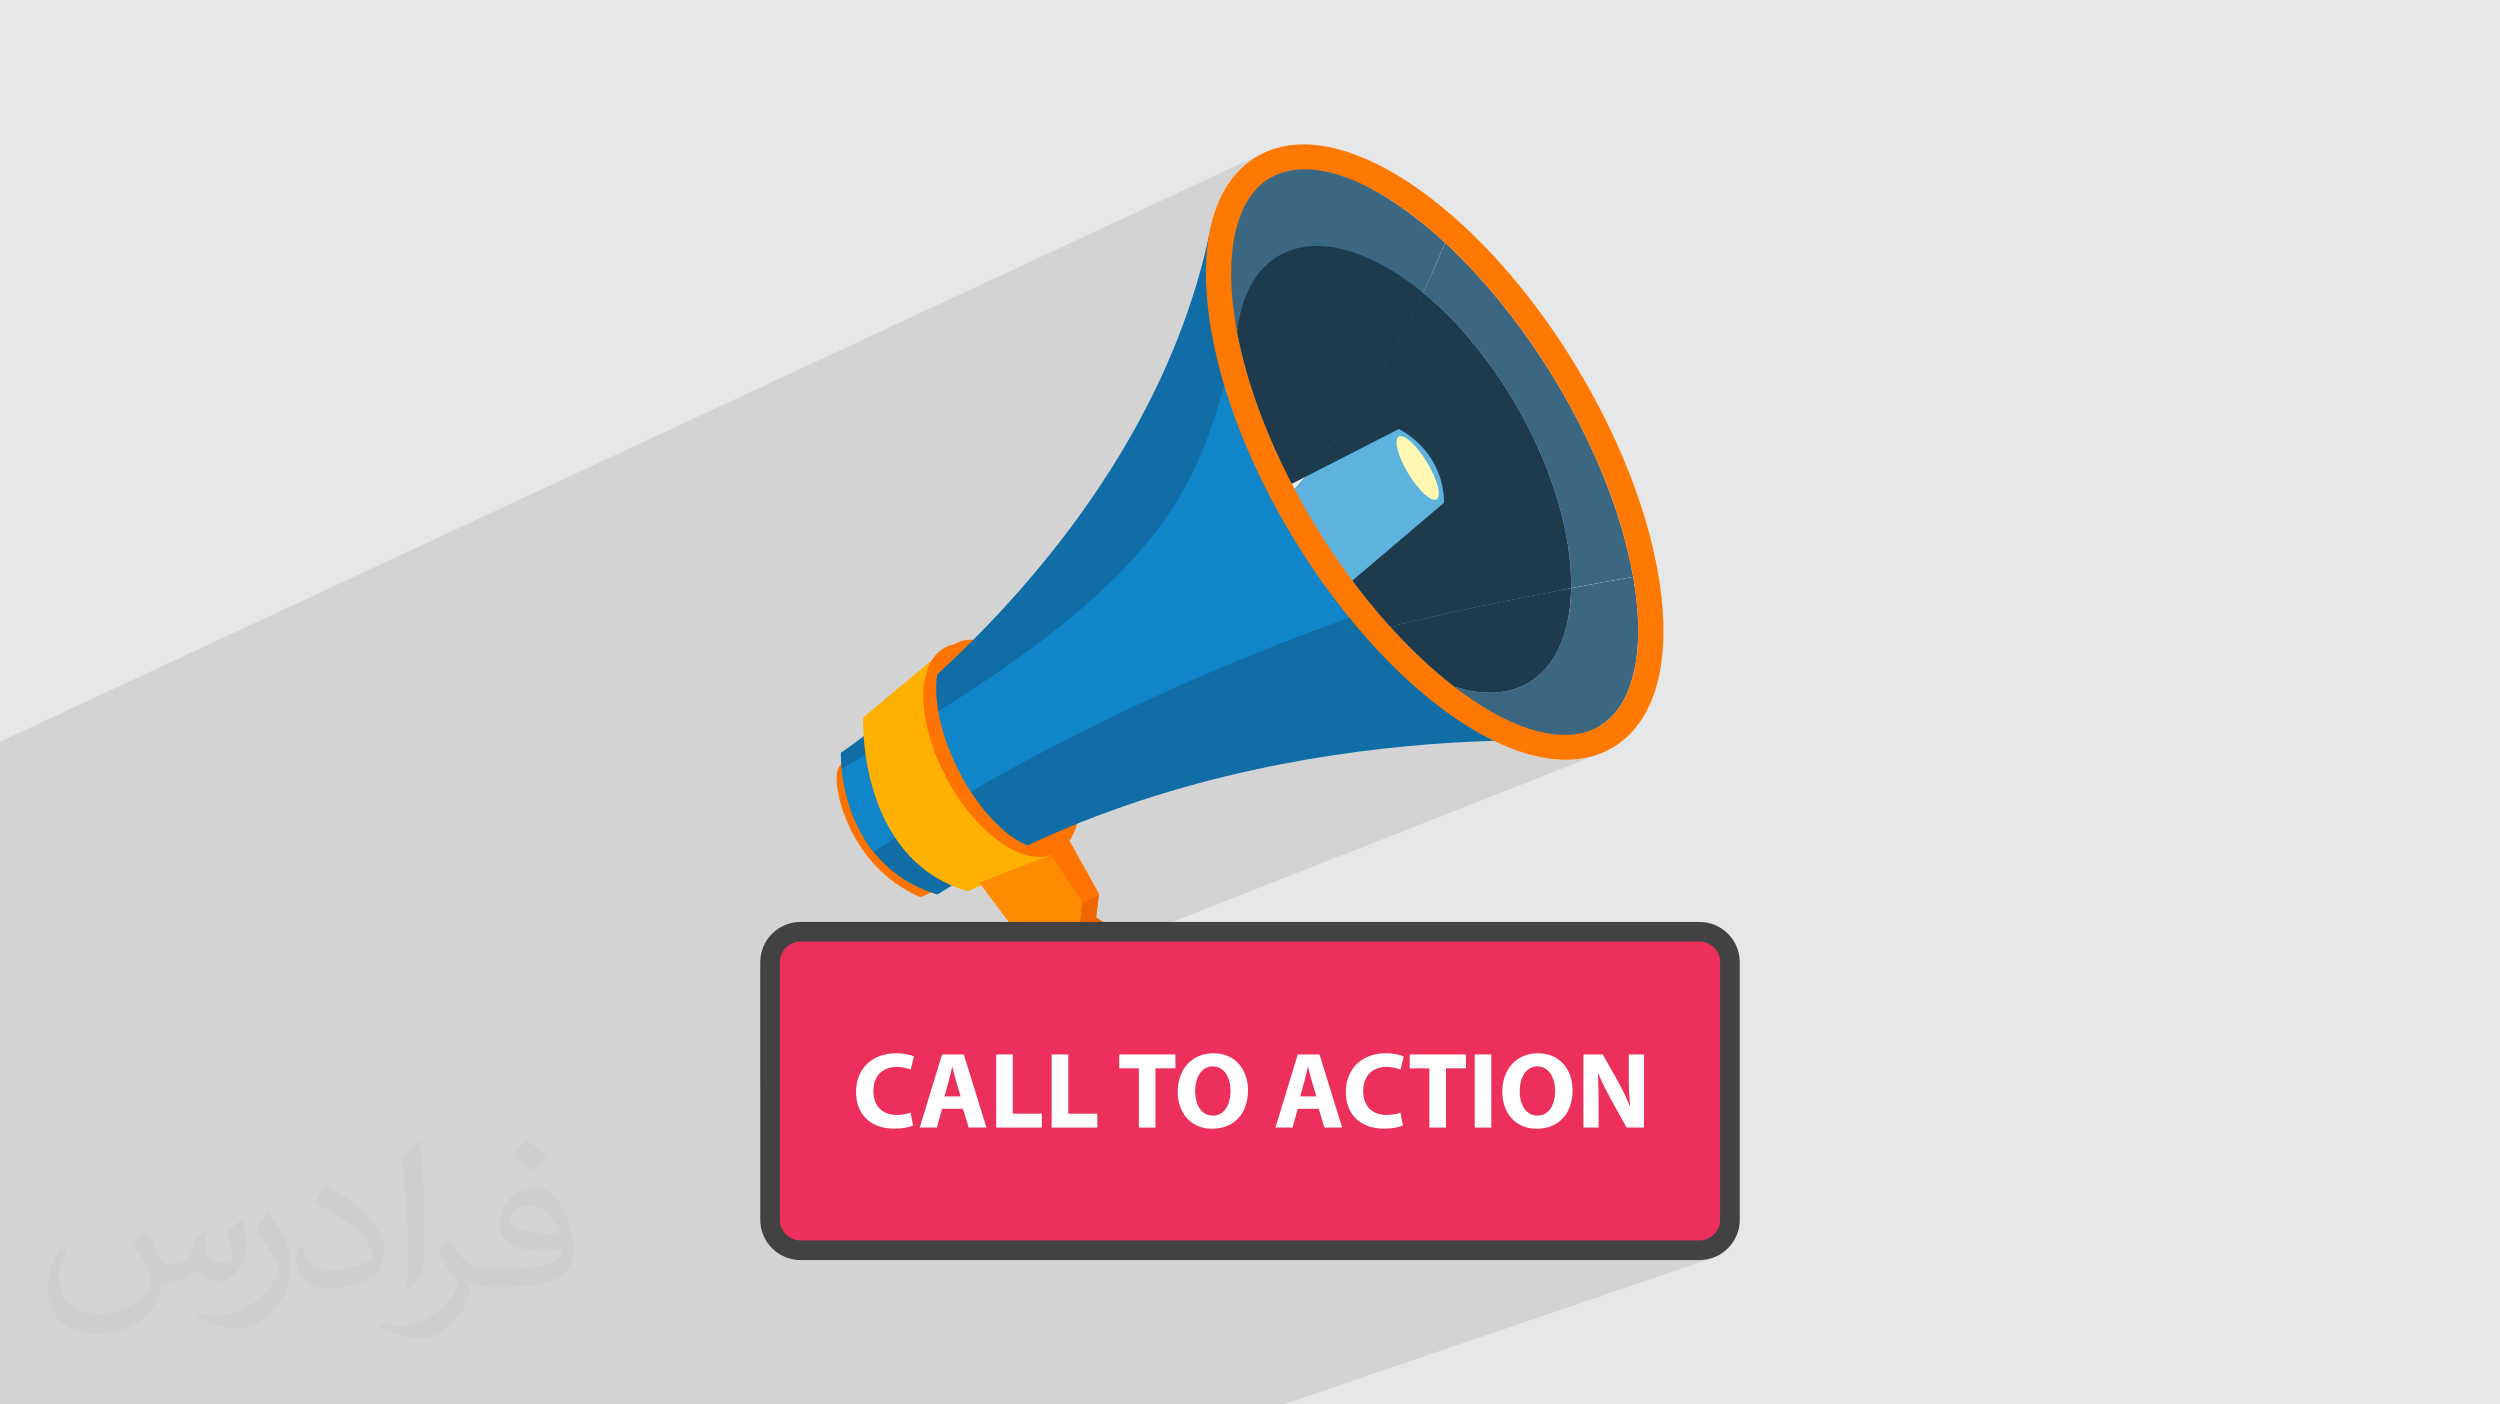
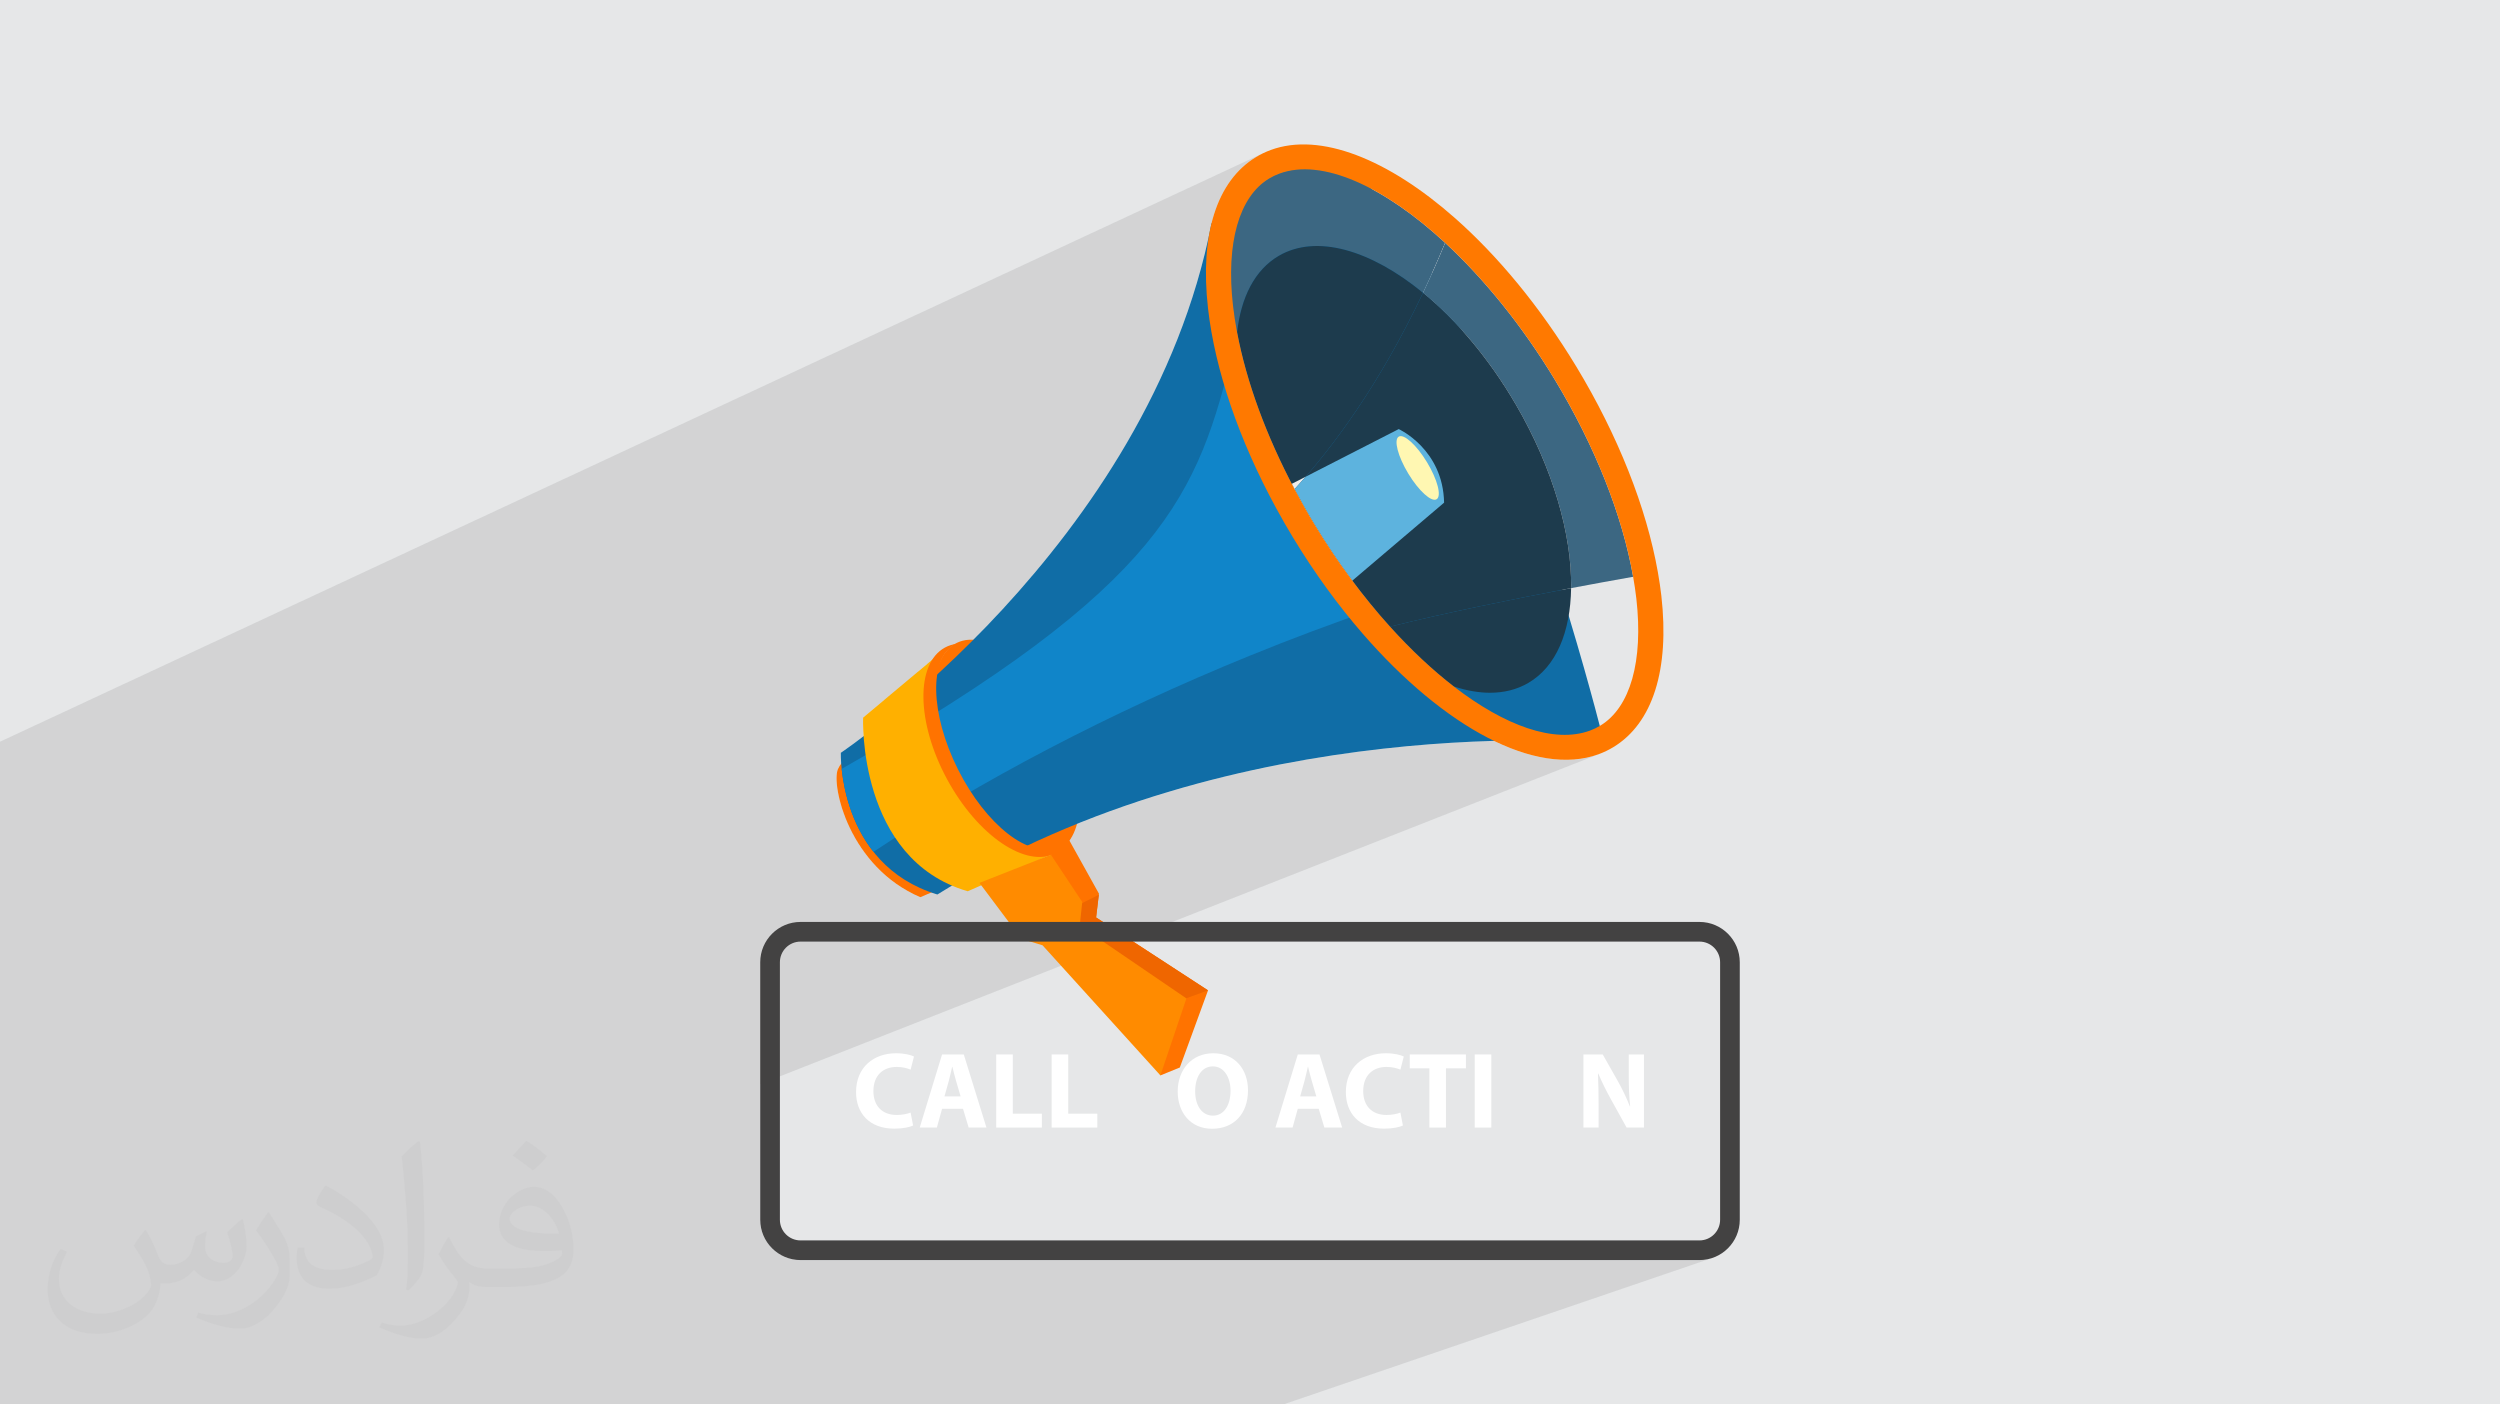
<svg xmlns="http://www.w3.org/2000/svg" xml:space="preserve" width="94.192mm" height="52.917mm" version="1.0" style="shape-rendering:geometricPrecision; text-rendering:geometricPrecision; image-rendering:optimizeQuality; fill-rule:evenodd; clip-rule:evenodd" viewBox="0 0 9404.92 5283.66">
  <defs>
    <style type="text/css">
   
    .fil18 {fill:#434242;fill-rule:nonzero}
    .fil16 {fill:#FFF7B2;fill-rule:nonzero}
    .fil4 {fill:#106DA6;fill-rule:nonzero}
    .fil5 {fill:#1085C9;fill-rule:nonzero}
    .fil7 {fill:#1D3B4D;fill-rule:nonzero}
    .fil6 {fill:#3C6782;fill-rule:nonzero}
    .fil12 {fill:#5DB3DE;fill-rule:nonzero}
    .fil8 {fill:#E8E8E8;fill-rule:nonzero}
    .fil17 {fill:#EC305B;fill-rule:nonzero}
    .fil11 {fill:#EDEDED;fill-rule:nonzero}
    .fil14 {fill:#EF6600;fill-rule:nonzero}
    .fil10 {fill:#FDFDFD;fill-rule:nonzero}
    .fil3 {fill:#FF7300;fill-rule:nonzero}
    .fil13 {fill:#FF7900;fill-rule:nonzero}
    .fil15 {fill:#FF8B00;fill-rule:nonzero}
    .fil9 {fill:#FFB000;fill-rule:nonzero}
    .fil19 {fill:white;fill-rule:nonzero}
    .fil2 {fill:#373435;fill-opacity:0.031}
    .fil1 {fill:#2B2A29;fill-opacity:0.102}
    .fil0 {fill:#E6E7E8}
   
  </style>
  </defs>
  <g id="Layer_x0020_1">
    <polygon class="fil0" points="-0,0 9404.92,0 9404.92,5283.66 -0,5283.66 " />
    <polygon class="fil1" points="4827.29,5283.66 4803.27,5283.66 1557.05,5283.66 1027.8,5283.66 -0,5283.66 -0,5203.35 -0,5203.28 -0,5027.99 -0,4985.93 -0,4826.35 -0,4824.77 -0,4795.56 -0,4785.49 -0,4781.3 -0,4781.15 -0,4780.35 -0,4748.68 -0,4687.55 -0,4536.49 -0,4535.25 -0,4527.43 -0,4518.27 -0,4517.41 -0,4509.03 -0,4499.71 -0,4499.23 -0,4490.29 -0,4480.82 -0,4471.24 -0,4461.59 -0,4452.41 -0,4451.85 -0,4442.05 -0,4433.14 -0,4432.16 -0,4422.19 -0,4413.58 -0,4412.15 -0,4402.04 -0,4371.27 -0,4363.46 -0,4360.87 -0,4226.22 -0,4211.92 -0,4174.16 -0,4150.57 -0,4086.01 -0,4057.55 -0,4045.64 -0,4044.09 -0,4033.66 -0,4021.66 -0,4020.62 -0,4009.61 -0,3997.54 -0,3997.02 -0,3989.64 -0,3985.44 -0,3981.71 -0,3973.28 -0,3969.03 -0,3968.05 -0,3967.99 -0,3966.59 -0,3966.15 -0,3854.74 -0,3852.3 -0,3852.16 -0,3837.57 -0,3837.42 -0,3832.68 -0,3832.53 -0,3797.33 -0,3793.94 -0,3793.76 -0,2980.24 -0,2792.04 -0,2790.26 4759.12,572.94 4752.17,576.19 4745.29,579.6 4738.51,583.17 4731.83,586.89 4725.25,590.77 4708.05,601.94 4691.65,614.16 4676.04,627.42 4661.23,641.69 4647.24,656.98 4634.06,673.24 4621.69,690.48 4610.15,708.69 4599.44,727.85 4589.54,747.94 4580.49,768.95 4572.27,790.86 4564.89,813.67 4558.36,837.36 4552.68,861.92 4547.85,887.32 4533.83,948.49 4518.29,1008.88 4501.33,1068.47 4482.97,1127.27 4463.31,1185.25 4442.4,1242.41 4420.3,1298.73 4397.06,1354.21 4372.77,1408.85 4347.46,1462.61 4321.21,1515.51 4294.08,1567.51 4266.13,1618.63 4237.42,1668.84 4208.03,1718.14 4177.98,1766.52 4147.38,1813.96 4116.26,1860.46 4084.7,1906 4052.73,1950.59 4020.46,1994.2 3987.91,2036.83 3964.99,2065.98 5593.3,1356.43 5593.43,1356.6 5595.65,1359.58 3960.2,2072.06 3955.17,2078.46 3922.29,2119.09 3910.78,2132.93 5618.3,1390.85 5618.4,1390.98 5621.4,1395.23 5621.49,1395.37 3903.43,2141.76 3889.33,2158.71 3881.9,2167.41 5630.61,1408.47 5630.7,1408.59 5632.2,1410.79 3877.98,2171.99 3856.35,2197.3 3823.42,2234.86 3790.6,2271.38 3757.95,2306.84 3725.53,2341.24 3693.41,2374.57 3677.64,2390.56 5701.24,1519.68 5707.84,1531.07 5714.06,1541.98 5714.33,1542.46 3485.34,2500.11 3452.62,2527.49 5720.72,1553.87 5726.47,1564.3 5727.01,1565.29 5733.19,1576.7 5738.48,1586.66 5739.26,1588.14 5745.23,1599.56 3323.28,2635.75 3246.91,2699.65 3246.87,2700.89 3246.79,2704.54 3246.73,2710.46 3246.74,2718.51 3246.91,2728.6 3247.27,2740.57 3247.9,2754.3 3248.86,2769.68 3229.66,2784.13 3212.67,2796.71 3197.98,2807.41 3185.71,2816.21 3175.98,2823.08 3168.88,2828.01 3164.55,2830.97 3163.08,2831.97 3163.06,2832.68 3163.04,2834.76 3163.04,2838.15 3163.09,2842.8 3163.24,2848.64 3163.5,2855.62 3163.92,2863.66 3164.52,2872.72 3162.57,2875.41 3160.72,2878.06 3158.99,2880.72 3157.37,2883.34 3155.86,2885.95 3154.48,2888.53 3153.24,2891.09 3152.12,2893.62 3150,2900.06 3148.44,2907.86 3147.48,2916.93 3147.13,2927.21 3147.4,2938.61 3148.32,2951.04 3149.9,2964.44 3152.18,2978.71 3155.14,2993.78 3158.85,3009.56 3163.29,3025.99 3166.11,3035.16 5866.61,1904.41 5867.37,1907.14 5869.62,1915.38 3169.27,3045.23 3174.47,3060.42 3179.84,3074.52 5878.02,1948.07 5880.61,1958.89 5880.97,1960.42 5883.08,1969.67 5885.46,1980.41 5885.69,1981.47 5887.73,1991.11 5889.88,2001.75 5890,2002.35 5891.94,2012.35 5893.89,2022.91 3209.22,3138.13 3213.89,3146.68 5895.72,2033.41 5897.45,2043.86 5899,2053.73 5899.08,2054.26 3223.58,3163.38 3227.88,3170.6 3228.51,3171.57 5900.6,2064.61 5901.88,2073.94 5902.01,2074.9 3233.68,3179.56 3238.82,3187.48 5903.31,2085.14 5904.35,2093.93 5904.51,2095.32 3244.17,3195.21 3252.81,3207.47 3266.69,3225.58 3281.56,3243.35 3297.42,3260.7 3314.29,3277.58 3332.2,3293.87 3351.15,3309.51 3371.17,3324.42 3392.28,3338.52 3414.51,3351.72 3422.07,3355.67 4051.67,3099.39 4107.27,3077.43 4162.85,3056.5 4218.35,3036.56 4273.75,3017.6 4329,2999.59 4384.05,2982.5 4438.88,2966.33 4493.45,2951.02 4547.71,2936.58 4601.61,2922.96 4655.13,2910.16 4708.23,2898.15 4760.87,2886.9 4813,2876.4 4864.6,2866.6 4915.6,2857.5 4965.99,2849.08 5015.72,2841.29 5064.74,2834.13 5113.03,2827.57 5160.54,2821.59 5207.24,2816.17 5253.07,2811.26 5298.01,2806.88 5342.01,2802.97 5385.05,2799.52 5427.05,2796.52 5468.02,2793.92 5507.89,2791.71 5546.63,2789.88 5584.2,2788.39 5620.55,2787.21 5634.15,2793.68 5647.7,2799.85 5661.2,2805.72 5674.63,2811.29 5687.99,2816.58 5701.29,2821.54 5714.52,2826.21 5727.68,2830.56 5740.76,2834.61 5753.77,2838.34 5766.69,2841.77 5779.52,2844.87 5792.27,2847.66 5804.93,2850.13 5817.5,2852.27 5829.97,2854.09 5842.35,2855.59 5854.62,2856.75 5866.78,2857.58 5878.84,2858.08 5890.78,2858.24 5902.61,2858.07 5914.33,2857.56 5925.93,2856.71 5937.4,2855.51 5948.74,2853.97 5959.97,2852.07 5971.05,2849.84 5982,2847.24 5992.82,2844.29 6003.49,2840.99 6014.03,2837.32 6021.2,2834.58 2859.98,4078.23 2859.98,4588.75 2860.77,4604.23 2863.07,4619.27 2866.81,4633.78 2871.91,4647.7 2878.31,4660.95 2885.91,4673.45 2894.65,4685.13 2904.44,4695.9 2915.22,4705.7 2926.89,4714.43 2939.39,4722.03 2952.64,4728.43 2966.56,4733.53 2981.08,4737.28 2996.11,4739.57 3011.59,4740.36 6393.33,4740.36 6408.81,4739.57 6423.84,4737.28 6438.36,4733.53 " />
    <path class="fil2" d="M548.54 4627.69c17.95,27.21 29.6,53.36 40.96,82.43 8.45,16.91 12.93,48.09 52.57,48.09 11.61,0 28.28,-3.42 43.06,-11.61 16.63,-8.73 29.32,-21.94 35.94,-42l15.85 -53.36 38.57 -19.02 2.64 2.64c-5.27,20.09 -6.59,39.36 -6.59,54.43 0,44.63 38.57,61.56 69.22,61.56 17.95,0 34.09,-8.73 34.09,-25.11 0,-21.13 -8.98,-57.06 -20.62,-89.29 17.95,-17.95 35.94,-35.94 56.53,-50.47l3.17 1.6c8.98,38.04 14,75.56 14,100.66 0,24.57 -10.83,51.79 -19.81,69.49 -18.49,34.87 -51.25,62.62 -90.87,62.62 -30.1,0 -63.65,-15.07 -86.66,-43.06l-1.32 0c-21.66,26.96 -55.22,51.25 -108.86,51.25l-16.63 0c-2.64,35.41 -10.29,60.49 -21.94,82.95 -31.95,62.34 -126.81,106.47 -216.1,106.47 -124.17,0 -186.51,-71.59 -186.51,-166.96 0,-58.91 19.27,-113.6 48.88,-152.42l24.29 10.04c-18.49,35.41 -30.91,68.68 -30.91,101.45 0,89.29 72.66,131.83 156.4,131.83 77.68,0 173.83,-49.41 191.28,-106.72 -6.59,-62.62 -30.1,-91.93 -66.04,-148.99 10.83,-19.02 24.83,-38.04 42.28,-58.38l3.17 0 0 0 0 0 -0.02 -0.09zm1432.13 -336.04c26.15,16.39 51.79,35.66 76.87,57.85 -14,19.81 -31.45,37.79 -53.11,53.64 -25.11,-20.34 -50.19,-37.79 -75.84,-56.27 17.42,-19.55 34.62,-38.29 52.04,-55.22l0 0 0 0 0 0 0 0 0 0 0.03 0zm13.47 244.11c-42.28,0 -76.87,27.75 -76.87,48.34 0,44.13 84.53,57.85 185.72,57.31 -12.68,-51.79 -57.06,-105.68 -108.86,-105.68l0.01 0.03zm-94.86 236.19c54.96,0 103.04,-1.6 139.74,-10.83 40.96,-10.29 75.56,-30.91 75.56,-45.17 0,-3.7 0,-8.19 -1.32,-11.89 -22.98,2.11 -49.41,2.11 -72.38,2.11 -74.49,0 -131.55,-16.91 -154.02,-58.66 -5.55,-11.61 -9.51,-24.57 -9.51,-39.36 0,-40.43 17.42,-79.79 48.09,-107 25.61,-22.45 53.89,-36.44 82.67,-36.44 52.04,0 93.51,41.75 122.57,107.54 15.85,35.94 26.68,77.4 26.68,129.72 0,34.87 -9.51,64.19 -31.17,85.85 -40.43,39.11 -114.92,53.89 -229.04,53.89l-51.79 0 0 0 -13.47 0c-28.28,0 -48.62,-5.02 -64.72,-17.42l-2.64 0c0.79,6.59 1.32,12.93 1.32,19.02 0,25.61 -8.45,58.38 -25.61,84.53 -50.72,75.3 -105.68,108.04 -153.24,108.04 -48.09,0 -107,-18.49 -160.11,-42.54l9.51 -18.49c17.17,7.13 40.96,11.89 73.7,11.89 85.85,0 198.66,-82.43 212.66,-163 -3.17,-6.59 -8.98,-15.32 -17.17,-24.57 -25.11,-29.85 -40.96,-54.68 -55.75,-80.83 12.68,-25.11 24.29,-45.17 35.13,-63.4l4.49 -0.53c36.72,74.77 69.99,117.55 144.23,117.55l11.61 0 0 0 53.89 0 0 0 0 0 0 0 0 0 0 0 0.09 0.01zm-371.98 79c6.34,-34.34 6.87,-72.91 6.87,-108.86l0 -53.36c0,-99.6 -12.68,-244.36 -22.98,-338.68 17.95,-19.27 43.06,-42 62.87,-57.31l5.81 1.6c13.47,118.62 16.63,256 16.63,383.06 0,33.3 -1.32,65.79 -4.49,89.55 -1.85,30.1 -19.27,52.83 -56.53,87.7l-8.19 -3.7zm-382.8 -157.19c1.85,46.77 24.83,83.49 105.15,83.49 49.93,0 92.19,-12.93 138.96,-35.13 8.45,-3.7 12.93,-8.73 12.93,-12.93 0,-29.32 -22.45,-68.15 -60.23,-103.55 -36.72,-33.3 -85.34,-62.62 -130.76,-82.18 -15.6,-6.59 -20.62,-13.47 -20.62,-20.09 0,-13.47 17.95,-41.75 32.77,-62.09l5.02 -0.53c52.04,27.21 110.17,67.64 153.24,112.53 39.11,41.47 63.4,83.49 63.4,129.19 0,33.81 -10.29,65.51 -26.96,95.11 -57.06,28.79 -117.83,50.72 -178.06,50.72 -73.17,0 -123.1,-34.34 -123.1,-114.92 0,-8.73 0,-22.19 3.17,-39.64l25.11 0 0 0 0 0 0 0 0 0 0 0 -0.02 0zm-132.37 -132.9l45.45 73.45c16.63,27.21 32.23,56.81 32.23,103.55l0 59.7c0,48.34 -30.91,100.13 -80.83,151.38 -39.11,34.62 -73.7,49.41 -105.68,49.41 -47.55,0 -101.98,-14.79 -164.85,-41.75l7.13 -18.49c19.81,5.27 42.79,9.77 71.06,9.77 90.36,-0.53 182.8,-66.57 225.08,-147.15 5.02,-9.26 6.87,-17.95 6.87,-24.04 0,-9.26 -5.02,-19.55 -8.98,-28.79 -22.98,-43.31 -48.62,-82.95 -76.87,-119.68 14.79,-23.25 29.6,-45.7 45.7,-67.9l3.7 0.53 0 0 0 0 0 0 0 0 0 0 -0.02 0.01z" />
    <g id="_2980527893664">
      <path class="fil3" d="M3987.49 2714.62c103.95,216.54 99.06,434.9 -10.91,487.69 -109.99,52.79 -283.42,-79.96 -387.37,-296.5 -103.96,-216.55 -99.08,-434.91 10.92,-487.68 109.96,-52.81 283.41,79.94 387.36,296.49z" />
      <path class="fil3" d="M3152.12 2893.63c-25.59,61.11 42.7,368.27 310.25,481.49l208 -88.87c0,0 -291.63,-121.3 -347.52,-539.97 0,0 -145.15,86.25 -170.72,147.35z" />
      <path class="fil4" d="M3163.08 2831.98c0,0 1157.77,-775.83 1394.16,-1990.2 707.08,-1187.14 1477.6,1953.49 1477.6,1953.49 0,0 -1381.13,-133.26 -2508.51,569.81 -375.62,-113.91 -363.25,-533.1 -363.25,-533.1z" />
      <path class="fil5" d="M3285.99 3204.5c-85.96,-108.56 -111.94,-237.76 -119.71,-311.93 1220.53,-693.72 1340.02,-1033.26 1474.32,-1581.76 2.7,-10.98 7.72,-30.46 14.2,-56.06 34.22,178.47 104.66,372.61 204.77,565.38l-31.16 15.96 219.5 381.84c0,0 0,0 39.46,-33.54 27.45,36.79 55.43,72.22 83.78,106.18 -154.78,53.13 -311.53,111.82 -469.25,176.02 -533.17,217.06 -1014.28,471.45 -1415.91,737.89zm1972.64 -2172.45c-105.93,-68.76 -210.89,-106.55 -304,-106.6 93.11,0.03 198.05,37.84 304,106.6l0 0zm-304.15 -106.6c0.01,0 0.01,0 0.03,0l0 0c-0.02,0 -0.02,0 -0.03,0zm-204.3 -236.78c-2.92,-25.19 -9.56,-42.79 -21.02,-49.77 19.78,-6.09 39.77,-9.03 60,-9.03 23.06,0 46.38,3.81 69.89,11.14 -15.91,2.67 -31.23,6.67 -45.94,12.08 -13.56,4.96 -26.63,11.24 -38.85,18.63 -8.38,5.07 -16.42,10.72 -24.08,16.94z" />
-       <path class="fil6" d="M5749.54 2569.11c-78.53,45.9 -176.04,47.72 -280.69,13.11 192.6,148.69 378.5,215.52 512.52,166.27 13.55,-4.97 26.63,-11.25 38.85,-18.65 113,-68.41 162.45,-242.63 135.65,-477.99 -3.07,-26.87 -7.22,-54.29 -12.07,-82.03 -73.21,13 -151.84,27.35 -233.33,42.71 -2.64,164.99 -55.65,295.05 -160.95,356.58z" />
      <path class="fil6" d="M4810.62 962.48c142.11,-83.04 346.26,-22.02 542.72,139.08 28.2,-59.45 56.06,-122.05 83.33,-188.04 -230.57,-213.17 -463.86,-319.15 -623.56,-260.44 -13.56,4.96 -26.63,11.24 -38.85,18.63 -113.01,68.41 -162.44,242.63 -135.66,478.01 3.73,32.84 8.93,66.4 15.35,100.53 14.73,-132.07 66.51,-235.06 156.67,-287.77z" />
      <path class="fil7" d="M4870.11 1840.25c144.73,-157.47 320,-394.72 483.23,-738.69 -196.46,-161.1 -400.6,-222.12 -542.72,-139.08 -90.16,52.71 -141.95,155.7 -156.67,287.77 35.05,185.9 109.59,389.02 216.16,590z" />
-       <path class="fil8" d="M5749.54 2569.11c105.3,-61.53 158.31,-191.59 160.95,-356.58 -225.33,42.51 -471.7,92.9 -681.27,144.95 78.92,87.42 159.82,163.09 239.64,224.74 104.64,34.61 202.15,32.79 280.69,-13.11z" />
      <path class="fil7" d="M5605.7 2606.11c-42.62,0 -87.73,-7.91 -134.27,-23.05 -0.86,-0.29 -1.73,-0.56 -2.59,-0.85l0 0c-79.82,-61.65 -160.72,-137.32 -239.64,-224.74 209.57,-52.05 455.94,-102.44 681.27,-144.95 -2.64,164.99 -55.65,295.05 -160.95,356.58l0 0c-0.24,0.15 -0.47,0.29 -0.71,0.43 -42.73,24.79 -91.04,36.56 -143.04,36.57 -0.03,0 -0.05,0 -0.08,0z" />
      <path class="fil8" d="M5353.34 1101.56c125.07,102.55 247.04,245.56 347.9,418.13 141.9,242.83 212.42,493.37 209.24,692.84 81.49,-15.36 160.12,-29.71 233.33,-42.71 -40.73,-232.06 -143.76,-492.24 -295.16,-742.32 -123.66,-204.29 -267.3,-380.19 -411.98,-513.98 -27.28,65.99 -55.14,128.59 -83.33,188.04z" />
      <path class="fil6" d="M5910.48 2212.53c0.07,-4.27 0.1,-8.59 0.1,-12.91l0 0 0 0 0 0c0.02,-197.3 -70.49,-442.31 -209.34,-679.93 -60.08,-102.78 -127.64,-195.08 -198.9,-274.58 -48.36,-53.98 -98.44,-102.08 -149,-143.54 28.2,-59.45 56.06,-122.05 83.33,-188.04 144.68,133.79 288.31,309.69 411.98,513.98 151.4,250.07 254.43,510.26 295.16,742.32 -73.21,13 -151.84,27.35 -233.33,42.71z" />
      <path class="fil7" d="M5701.24 1519.69c-100.87,-172.57 -222.83,-315.57 -347.9,-418.13 -163.23,343.97 -338.5,581.22 -483.23,738.69 23.71,44.78 48.87,89.44 75.72,133.8 86.81,143.37 183.46,272.69 283.39,383.43 209.57,-52.05 455.94,-102.44 681.27,-144.95 3.18,-199.47 -67.35,-450.01 -209.24,-692.84z" />
      <path class="fil9" d="M3246.91 2699.66c0,0 -21.54,532.74 393.67,653.23l48.31 -21.22 279.11 -122.74c0,0 -530.14,-26.28 -438.1,-746.1l-282.99 236.83z" />
      <path class="fil10" d="M5047.9 2217.94l-219.5 -381.84 31.16 -15.96c3.47,6.7 7,13.42 10.54,20.11 13.73,-14.94 27.74,-30.6 41.98,-46.99l0 0c-14.24,16.39 -28.25,32.05 -41.98,46.99l0 0 0 0 0 0 0 0c23.71,44.78 48.87,89.44 75.72,133.8 44.84,74.08 92.33,144.41 141.54,210.35 -39.46,33.54 -39.46,33.54 -39.46,33.54z" />
      <path class="fil11" d="M4870.11 1840.25c-3.54,-6.69 -7.07,-13.41 -10.54,-20.11l52.52 -26.88c-14.24,16.39 -28.25,32.05 -41.98,46.99z" />
      <path class="fil12" d="M5087.36 2184.4c-49.21,-65.94 -96.69,-136.27 -141.54,-210.35 -26.85,-44.35 -52,-89.02 -75.72,-133.8 13.73,-14.94 27.74,-30.6 41.98,-46.99l349.9 -179.1c0,0 166.74,75.47 170.66,276.84 -204.67,173.9 -300.45,255.29 -345.29,293.4z" />
      <path class="fil13" d="M6143.81 2169.83c4.85,27.74 9.01,55.16 12.07,82.03 26.8,235.35 -22.66,409.59 -135.65,477.99 -12.22,7.4 -25.3,13.68 -38.85,18.65 -134.03,49.26 -319.93,-17.57 -512.52,-166.27 -79.82,-61.65 -160.72,-137.32 -239.64,-224.74 -99.93,-110.74 -196.58,-240.06 -283.39,-383.43 -26.85,-44.35 -52,-89.02 -75.72,-133.8 -106.57,-200.98 -181.12,-404.1 -216.16,-590 -6.42,-34.13 -11.61,-67.69 -15.35,-100.53 -26.78,-235.37 22.66,-409.6 135.66,-478.01 12.22,-7.39 25.29,-13.67 38.85,-18.63 159.7,-58.71 392.99,47.27 623.56,260.44 144.68,133.79 288.31,309.69 411.98,513.98 151.4,250.07 254.43,510.26 295.16,742.32zm-214.19 -791.35c-136.43,-225.33 -295,-415.82 -455.82,-557.88 -250.72,-221.48 -506.92,-324.87 -693.34,-256.37 -19.23,7.08 -37.82,16.01 -55.22,26.55 -148.13,89.65 -212.28,291.98 -180.68,569.66 26.32,231.39 116.47,494.43 256.44,751.5 20.26,37.21 41.54,74.3 63.85,111.15 80.81,133.48 169.43,254.6 261.65,360.87 306.14,352.85 652.31,539.78 887.51,453.37 19.24,-7.09 37.81,-16 55.19,-26.55 148.14,-89.64 212.33,-291.95 180.72,-569.63 -3.27,-28.75 -7.72,-58.07 -12.93,-87.74 -42.82,-243.57 -150.12,-515.17 -307.37,-774.95z" />
      <path class="fil3" d="M4026.61 3126.08c-11.92,26.22 -29.16,46.08 -51.91,57.49 -99.61,49.96 -265.67,-79.54 -370.87,-289.29 -105.21,-209.72 -109.74,-420.28 -10.11,-470.25 1.38,-0.71 2.82,-1.25 4.23,-1.87 -15.16,2.08 -29.58,6.57 -42.88,13.76 -111.19,60.16 -107.74,281.91 7.67,495.32 115.43,213.42 299.14,337.63 410.33,277.51 30.34,-16.4 52.09,-44.92 65.41,-81.94 -3.98,-0.08 -7.92,-0.36 -11.87,-0.74z" />
      <polygon class="fil3" points="4365.42,4045.64 4438.47,4015.88 4544.57,3725.71 4123.53,3451.46 4134.22,3361.96 4022.29,3160.71 3953.31,3215.39 3954.05,3412.58 4236.18,3749.06 " />
      <polygon class="fil14" points="4123.53,3451.46 4133.72,3366.06 3979.54,3443 4236.18,3749.06 4302.41,3901.04 4348.63,3797.03 4544.57,3725.71 " />
      <polygon class="fil15" points="4365.42,4045.64 3922.03,3556.18 3842.35,3531.86 3684.68,3321.38 3953.31,3215.39 4071.42,3393.17 4061.92,3482.2 4463.24,3756 " />
      <path class="fil16" d="M5368.44 1739.09c39.38,65.05 55.49,127.35 36.03,139.09 -19.46,11.8 -67.15,-31.38 -106.49,-96.44 -39.36,-65.04 -55.48,-127.32 -36.02,-139.13 19.46,-11.74 67.13,31.43 106.48,96.48z" />
-       <path class="fil17" d="M6507.97 4588.76c0,63.3 -51.32,114.64 -114.64,114.64l-3381.74 0c-63.3,0 -114.64,-51.33 -114.64,-114.64l0 -968.85c0,-63.31 51.33,-114.64 114.64,-114.64l3381.74 0c63.31,0 114.64,51.32 114.64,114.64l0 968.85z" />
      <path class="fil18" d="M3011.59 3542.25c-42.82,0 -77.65,34.84 -77.65,77.66l0 968.85c0,42.82 34.84,77.65 77.65,77.65l3381.74 0c42.83,0 77.66,-34.84 77.66,-77.65l0 -968.85c0,-42.83 -34.84,-77.66 -77.66,-77.66l-3381.74 0zm3381.74 1198.13l-3381.74 0c-83.58,0 -151.61,-68.03 -151.61,-151.61l0 -968.85c0,-83.59 68.03,-151.62 151.61,-151.62l3381.74 0c83.59,0 151.62,68.03 151.62,151.62l0 968.85c0,83.58 -68.03,151.61 -151.62,151.61z" />
      <g>
        <path class="fil19" d="M3435.09 4234.1c-11.43,5.73 -37.14,11.84 -70.6,11.84 -95.1,0 -144.06,-59.17 -144.06,-137.52 0,-93.88 66.92,-146.1 150.18,-146.1 32.23,0 56.72,6.52 67.74,12.22l-12.66 49.4c-12.63,-5.32 -30.17,-10.21 -52.22,-10.21 -49.4,0 -87.74,29.79 -87.74,91.01 0,55.09 32.64,89.78 88.15,89.78 18.77,0 39.59,-4.08 51.81,-8.99l9.41 48.57z" />
        <path class="fil19" d="M3613.83 4124.73l-17.14 -58.35c-4.89,-16.34 -9.79,-36.72 -13.87,-53.06l-0.81 0c-4.08,16.34 -8.17,37.15 -12.66,53.06l-16.33 58.35 60.81 0zm-69.78 46.53l-19.58 70.6 -64.49 0 84.07 -275.05 81.63 0 85.29 275.05 -66.93 0 -21.23 -70.6 -78.76 0z" />
        <polygon class="fil19" points="3747.69,3966.8 3810.14,3966.8 3810.14,4189.62 3919.5,4189.62 3919.5,4241.86 3747.69,4241.86 " />
        <polygon class="fil19" points="3956.24,3966.8 4018.68,3966.8 4018.68,4189.62 4128.05,4189.62 4128.05,4241.86 3956.24,4241.86 " />
-         <polygon class="fil19" points="4284.34,4019.03 4210.48,4019.03 4210.48,3966.8 4421.88,3966.8 4421.88,4019.03 4346.78,4019.03 4346.78,4241.86 4284.34,4241.86 " />
        <path class="fil19" d="M4496.15 4105.15c0,53.87 25.31,91.83 66.95,91.83 42.02,0 66.11,-40 66.11,-93.46 0,-49.4 -23.68,-91.82 -66.52,-91.82 -42.05,0 -66.54,39.99 -66.54,93.45zm198.77 -3.67c0,90.2 -54.7,144.88 -135.1,144.88 -81.63,0 -129.36,-61.63 -129.36,-139.99 0,-82.43 52.65,-144.04 133.86,-144.04 84.47,0 130.6,63.24 130.6,139.15z" />
        <path class="fil19" d="M4952.02 4124.73l-17.14 -58.35c-4.9,-16.34 -9.8,-36.72 -13.88,-53.06l-0.81 0c-4.08,16.34 -8.17,37.15 -12.65,53.06l-16.34 58.35 60.82 0zm-69.79 46.53l-19.58 70.6 -64.48 0 84.06 -275.05 81.63 0 85.29 275.05 -66.93 0 -21.22 -70.6 -78.77 0z" />
        <path class="fil19" d="M5277.69 4234.1c-11.43,5.73 -37.13,11.84 -70.6,11.84 -95.1,0 -144.06,-59.17 -144.06,-137.52 0,-93.88 66.92,-146.1 150.17,-146.1 32.26,0 56.73,6.52 67.76,12.22l-12.65 49.4c-12.65,-5.32 -30.2,-10.21 -52.24,-10.21 -49.38,0 -87.75,29.79 -87.75,91.01 0,55.09 32.66,89.78 88.16,89.78 18.77,0 39.59,-4.08 51.83,-8.99l9.39 48.57z" />
        <polygon class="fil19" points="5377.26,4019.03 5303.4,4019.03 5303.4,3966.8 5514.8,3966.8 5514.8,4019.03 5439.71,4019.03 5439.71,4241.86 5377.26,4241.86 " />
        <polygon class="fil19" points="5610.29,3966.8 5610.29,4241.86 5547.85,4241.86 5547.85,3966.8 " />
-         <path class="fil19" d="M5717.2 4105.15c0,53.87 25.31,91.83 66.93,91.83 42.05,0 66.13,-40 66.13,-93.46 0,-49.4 -23.68,-91.82 -66.52,-91.82 -42.05,0 -66.54,39.99 -66.54,93.45zm198.75 -3.67c0,90.2 -54.68,144.88 -135.08,144.88 -81.63,0 -129.35,-61.63 -129.35,-139.99 0,-82.43 52.64,-144.04 133.85,-144.04 84.47,0 130.58,63.24 130.58,139.15z" />
        <path class="fil19" d="M5956.78 4241.86l0 -275.05 72.63 0 57.13 100.81c16.34,28.97 32.66,63.24 44.91,94.27l1.22 0c-4.08,-36.33 -5.3,-73.47 -5.3,-114.69l0 -80.39 57.13 0 0 275.05 -65.3 0 -58.76 -106.1c-16.33,-29.4 -34.29,-64.9 -47.75,-97.13l-1.24 0.41c1.64,36.32 2.46,75.09 2.46,119.98l0 82.84 -57.13 0z" />
      </g>
    </g>
  </g>
</svg>